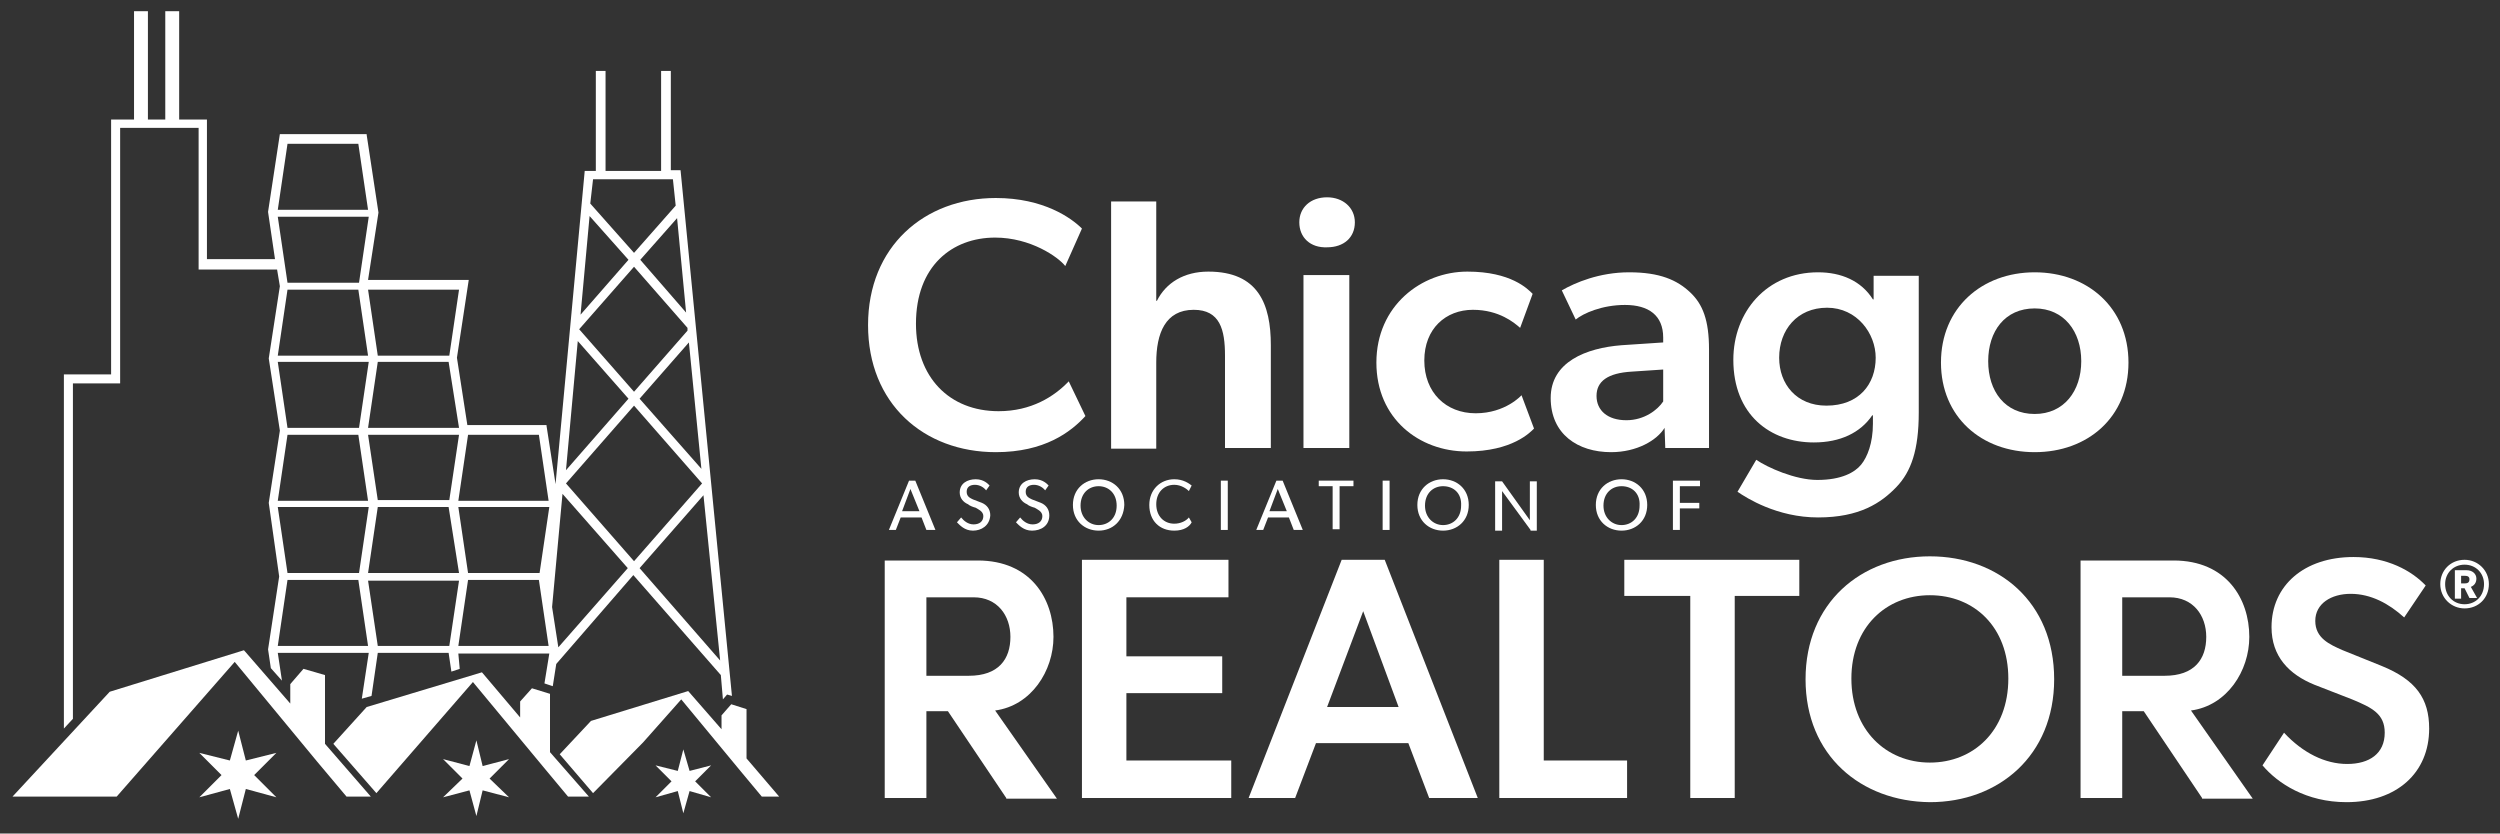
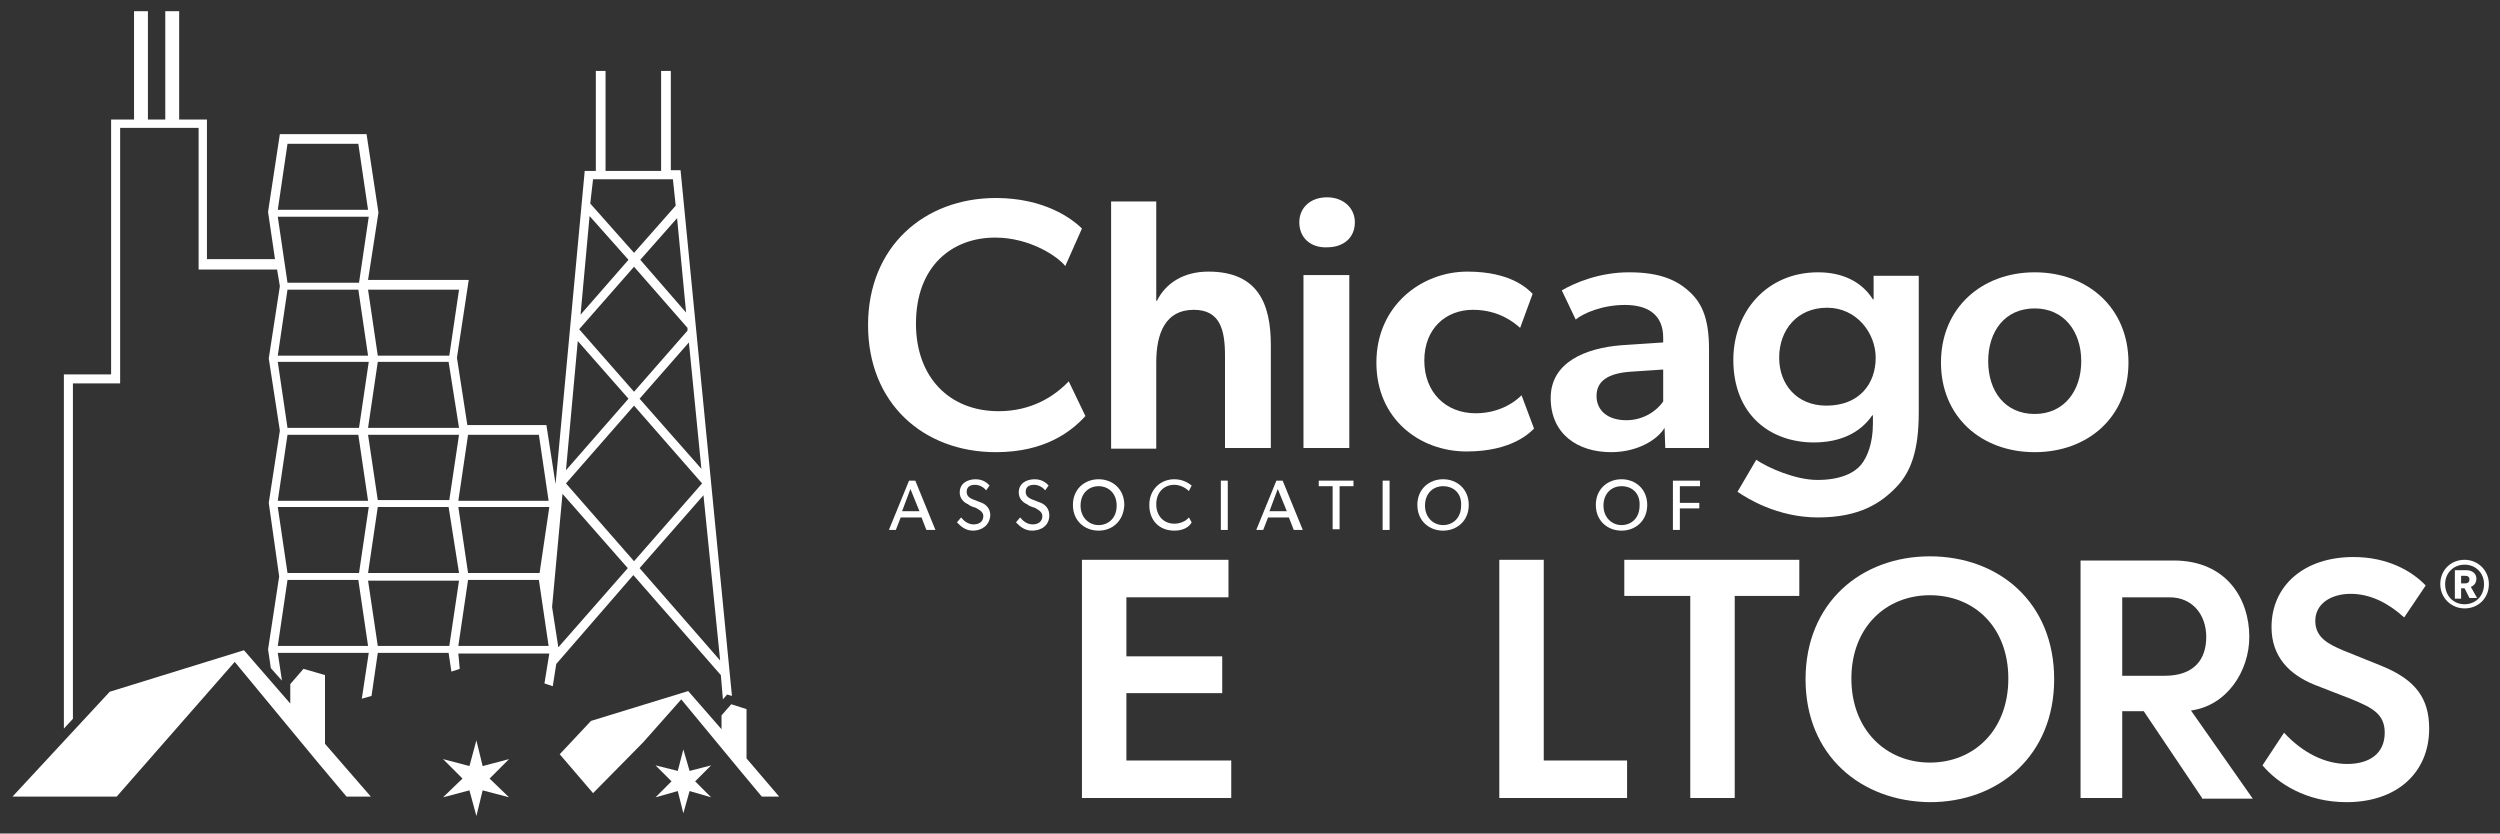
<svg xmlns="http://www.w3.org/2000/svg" id="Layer_1" width="5in" height="1.667in" version="1.1" viewBox="0 0 360 120.024">
  <rect x="0" y="0" width="360" height="120.024" fill="#333333" stroke="none" />
  <g>
    <g>
      <polygon points="222.3 80.612 222.3 109.512 234.3 109.512 234.3 114.912 215.9 114.912 215.9 80.612 222.3 80.612" fill="#fff" />
      <polygon points="233.9 85.812 233.9 80.612 259.1 80.612 259.1 85.812 249.8 85.812 249.8 114.912 243.4 114.912 243.4 85.812 233.9 85.812" fill="#fff" />
-       <path d="M133.4,86.112v11.2h6.1c4.3,0,6-2.4,6-5.6,0-3.1-1.9-5.7-5.3-5.7h-6.8v.1ZM144.9,114.912l-8.4-12.5h-3.1v12.5h-6v-34.2h13.4c7.6,0,10.9,5.5,10.9,11,0,4.9-3.2,9.9-8.4,10.6l8.9,12.7h-7.3v-.1h0Z" fill="#fff" />
      <polygon points="176.9 80.612 176.9 86.012 162.2 86.012 162.2 94.512 176 94.512 176 99.812 162.2 99.812 162.2 109.512 177.3 109.512 177.3 114.912 155.8 114.912 155.8 80.612 176.9 80.612" fill="#fff" />
-       <path d="M201.4,101.812l-5.1-13.8-5.2,13.8h10.3ZM189.5,107.012l-3,7.9h-6.7l13.4-34.3h6.2l13.4,34.3h-7l-3-7.9h-13.3,0Z" fill="#fff" />
      <path d="M277.9,85.712c-6.3,0-11.3,4.6-11.3,12s5,12.1,11.3,12.1,11.3-4.6,11.3-12.1c0-7.4-4.9-12-11.3-12M260,97.812c0-11,8-17.7,17.9-17.7s17.9,6.6,17.9,17.7c0,11-8,17.7-17.9,17.7-9.9-.1-17.9-6.7-17.9-17.7" fill="#fff" />
      <path d="M305.6,86.112v11.2h6.1c4.3,0,6-2.4,6-5.6,0-3.1-1.9-5.7-5.3-5.7h-6.8v.1h0ZM317.1,114.912l-8.4-12.5h-3.1v12.5h-6v-34.2h13.4c7.6,0,10.9,5.5,10.9,11,0,4.9-3.2,9.9-8.4,10.6l8.9,12.7h-7.3s0-.1,0-.1Z" fill="#fff" />
      <path d="M349.8,104.912c0,6.4-4.7,10.6-11.9,10.6-5.8,0-9.9-2.7-12.1-5.3l3.1-4.7c2.7,2.9,5.9,4.5,9.1,4.5s5.4-1.5,5.4-4.5c0-2.7-1.8-3.6-4.7-4.8l-5.4-2.1c-3.7-1.5-6.2-4.1-6.2-8.3,0-6,4.7-10.1,11.8-10.1,4.9,0,8.4,2,10.4,4.1l-3.1,4.6c-2.2-2-4.8-3.4-7.7-3.4-2.8,0-5.1,1.4-5.1,3.9s2.1,3.4,3.9,4.2l5.7,2.3c4.9,2,6.8,4.7,6.8,9" fill="#fff" />
      <path d="M354.9,84.012c.4,0,.7-.1.7-.6,0-.4-.3-.5-.7-.5h-.5v1.1h.5ZM354.4,84.812v1.4h-.9v-4.1h1.7c.8,0,1.4.5,1.4,1.2,0,.6-.3,1-.8,1.2l.9,1.6h-1.1l-.7-1.4h-.5v.1ZM357.7,84.112c0-1.6-1.2-2.8-2.8-2.8s-2.8,1.2-2.8,2.8c0,1.7,1.2,2.9,2.8,2.9s2.8-1.2,2.8-2.9M351.4,84.112c0-2,1.5-3.5,3.5-3.5,1.9,0,3.5,1.5,3.5,3.5s-1.5,3.5-3.5,3.5c-1.9,0-3.5-1.5-3.5-3.5" fill="#fff" />
    </g>
    <g>
      <path d="M143.4,65.112c-10.4,0-18.4-7-18.4-18.3s8.1-18.3,18.4-18.3c6.9,0,10.9,2.9,12.4,4.4l-2.4,5.4c-1-1.3-5-4.1-10.1-4.1-6.2,0-11.4,4.1-11.4,12.4,0,7.7,4.8,12.6,11.9,12.6,4.7,0,8-2.1,10.1-4.3l2.4,5c-2.1,2.3-5.9,5.2-12.9,5.2" fill="#fff" />
      <path d="M183,49.712v14.8h-6.6v-13.3c0-3.7-.7-6.6-4.5-6.6-4.1,0-5.4,3.4-5.4,7.6v12.4h-6.5V29.012h6.5v14.3h.1c1.3-2.6,3.9-4.2,7.4-4.2,7.2,0,9,4.7,9,10.6" fill="#fff" />
      <path d="M194.3,64.512h-6.6v-24.9h6.6v24.9ZM187.1,32.012c0-2.1,1.6-3.6,4-3.6,2.3,0,4,1.5,4,3.6,0,2.2-1.6,3.6-4,3.6-2.4.1-4-1.4-4-3.6" fill="#fff" />
      <path d="M219.1,56.912l1.8,4.8c-.5.5-3.1,3.3-9.7,3.3-6.8,0-13-4.7-13-12.8,0-8.2,6.5-13.1,13.1-13.1,6.3,0,8.7,2.5,9.4,3.2l-1.8,4.9c-.8-.7-3-2.6-6.8-2.6-3.9,0-7,2.7-7,7.3s3.1,7.6,7.4,7.6,6.6-2.6,6.6-2.6" fill="#fff" />
      <path d="M229.9,57.012c0,2.1,1.6,3.5,4.3,3.5,2.6,0,4.5-1.5,5.3-2.7v-4.6l-4.5.3c-3.5.2-5.1,1.4-5.1,3.5M232,65.112c-4.8,0-8.7-2.6-8.7-7.8s5.1-7.2,10.2-7.6l6-.4v-.7c0-3.2-2.1-4.7-5.5-4.7-3.3,0-6,1.2-7.1,2.1l-2-4.2c1.9-1.1,5.4-2.6,9.7-2.6,4.4,0,6.9,1.1,8.8,2.9,1.8,1.7,2.7,4,2.7,8.2v14.2h-6.3l-.1-2.9c-1.1,1.8-4,3.5-7.7,3.5" fill="#fff" />
      <path d="M263.1,44.312c-4.3,0-6.9,3.2-6.9,7.2,0,3.8,2.5,6.9,6.8,6.9,4.7,0,7.1-3.1,7.1-6.9,0-3.5-2.7-7.2-7-7.2M261.2,63.712c-6.3,0-11.6-4-11.6-11.9,0-6.9,4.8-12.6,12.2-12.6,3.3,0,6.2,1.2,7.9,3.9h.1v-3.4h6.5v19.7c0,5.4-1.1,8.5-3.2,10.7-2.2,2.3-5.3,4.4-11.3,4.4-5.9,0-10.3-2.8-11.6-3.7l2.7-4.6c1.6,1.1,5.6,2.9,8.8,2.9,3.5,0,5.4-1.1,6.3-2.2s1.7-3.1,1.7-5.9v-1.2h-.1c-1.7,2.5-4.6,3.9-8.4,3.9" fill="#fff" />
      <path d="M293,44.412c-4.3,0-6.7,3.3-6.7,7.6s2.4,7.6,6.7,7.6c4.2,0,6.7-3.3,6.7-7.6s-2.5-7.6-6.7-7.6M279.5,52.212c0-7.9,5.9-13,13.5-13s13.5,5.1,13.5,13-5.9,12.9-13.5,12.9c-7.7,0-13.5-5.1-13.5-12.9" fill="#fff" />
    </g>
    <g>
      <path d="M133.4,76.312l-.7-1.8h-3l-.7,1.8h-1l2.9-7.1h.9l2.9,7.1h-1.3,0ZM131.1,70.412l-1.2,3.2h2.5l-1.3-3.2Z" fill="#fff" />
      <path d="M140.1,76.412c-1.2,0-1.9-.8-2.3-1.2l.6-.7c.4.5,1,1,1.8,1s1.4-.4,1.4-1.2c0-.7-.8-1-1.1-1.2-.4-.1-.9-.3-1.1-.5-.7-.3-1.2-.9-1.2-1.7,0-1.3,1.1-1.9,2.3-1.9s1.8.7,2,.9l-.5.7c-.3-.4-.9-.8-1.6-.8s-1.2.3-1.2,1,.5.9.9,1.1l1.3.5c.7.3,1.2.9,1.2,1.8-.1,1.5-1.3,2.2-2.5,2.2h0Z" fill="#fff" />
      <path d="M148.6,76.412c-1.2,0-1.9-.8-2.3-1.2l.6-.7c.4.5,1,1,1.8,1s1.4-.4,1.4-1.2c0-.7-.8-1-1.1-1.2-.4-.1-.9-.3-1.1-.5-.7-.3-1.2-.9-1.2-1.7,0-1.3,1.1-1.9,2.3-1.9s1.8.7,2,.9l-.5.7c-.3-.4-.9-.8-1.6-.8s-1.2.3-1.2,1,.5.9.9,1.1l1.3.5c.7.3,1.2.9,1.2,1.8,0,1.5-1.2,2.2-2.5,2.2h0Z" fill="#fff" />
      <path d="M158.2,76.412c-2,0-3.7-1.4-3.7-3.7s1.7-3.7,3.7-3.7,3.7,1.4,3.7,3.7c-.1,2.3-1.7,3.7-3.7,3.7ZM158.2,70.012c-1.4,0-2.6,1-2.6,2.8,0,1.7,1.2,2.8,2.6,2.8s2.6-1,2.6-2.8-1.2-2.8-2.6-2.8Z" fill="#fff" />
      <path d="M169.1,76.412c-2.1,0-3.6-1.4-3.6-3.7,0-2.2,1.6-3.7,3.6-3.7,1.3,0,2.1.6,2.5.9l-.4.8c-.3-.3-1.1-.9-2.1-.9-1.5,0-2.6,1.1-2.6,2.8s1.1,2.8,2.6,2.8c.9,0,1.7-.4,2.1-.9l.4.7c-.3.6-1.1,1.2-2.5,1.2Z" fill="#fff" />
      <path d="M175.8,76.312v-7.1h1v7.1h-1Z" fill="#fff" />
      <path d="M186.3,76.312l-.7-1.8h-3l-.7,1.8h-1l2.9-7.1h.9l2.9,7.1h-1.3,0ZM184,70.412l-1.2,3.2h2.5l-1.3-3.2Z" fill="#fff" />
      <path d="M192.9,70.012v6.2h-1v-6.2h-2v-.8h5v.8h-2Z" fill="#fff" />
      <path d="M199.1,76.312v-7.1h1v7.1h-1Z" fill="#fff" />
      <path d="M207.8,76.412c-2,0-3.7-1.4-3.7-3.7s1.7-3.7,3.7-3.7,3.7,1.4,3.7,3.7-1.7,3.7-3.7,3.7ZM207.8,70.012c-1.4,0-2.6,1-2.6,2.8,0,1.7,1.2,2.8,2.6,2.8s2.6-1,2.6-2.8c.1-1.8-1.1-2.8-2.6-2.8Z" fill="#fff" />
-       <path d="M220.4,76.312l-4.1-5.6v5.7h-1v-7.1h1l4,5.6v-5.6h1v7.1h-.9v-.1Z" fill="#fff" />
      <path d="M233.5,76.412c-2,0-3.7-1.4-3.7-3.7s1.7-3.7,3.7-3.7,3.7,1.4,3.7,3.7-1.7,3.7-3.7,3.7ZM233.5,70.012c-1.4,0-2.6,1-2.6,2.8,0,1.7,1.2,2.8,2.6,2.8s2.6-1,2.6-2.8c.1-1.8-1.1-2.8-2.6-2.8Z" fill="#fff" />
      <path d="M241.9,70.012v2.4h2.8v.8h-2.8v3.1h-1v-7.1h3.9v.8s-2.9,0-2.9,0Z" fill="#fff" />
    </g>
  </g>
  <g>
    <polygon points="107.5 109.212 107.5 102.112 105.3 101.412 103.9 103.012 103.9 105.012 99.1 99.512 99 99.612 99.1 99.512 85.1 103.812 80.6 108.612 85.4 114.212 92.6 106.912 98.1 100.712 106.7 111.112 109.7 114.712 112.2 114.712 107.5 109.212" fill="#fff" />
    <polygon points="99.3 111.012 98.4 107.912 97.6 111.012 94.4 110.212 96.7 112.512 94.4 114.812 97.6 113.912 98.4 117.112 99.3 113.912 102.4 114.812 100.1 112.512 102.4 110.212 99.3 111.012" fill="#fff" />
    <polygon points="69.5 110.312 68.6 106.612 67.6 110.312 63.8 109.312 66.6 112.112 63.8 114.812 67.6 113.812 68.6 117.512 69.5 113.812 73.3 114.812 70.5 112.112 73.3 109.312 69.5 110.312" fill="#fff" />
-     <polygon points="35.4 109.512 34.3 105.212 33.1 109.512 28.7 108.412 31.9 111.612 28.7 114.812 33.1 113.612 34.3 117.912 35.4 113.612 39.8 114.812 36.6 111.612 39.8 108.412 35.4 109.512" fill="#fff" />
-     <polygon points="79.2 99.912 76.6 99.112 74.9 101.012 74.9 103.312 69.4 96.812 69.3 96.912 69.4 96.812 52.8 101.812 48 107.112 54.2 114.212 68.1 98.212 78.3 110.512 81.8 114.712 84.8 114.712 79.2 108.312 79.2 99.912" fill="#fff" />
    <polygon points="46.8 97.212 43.7 96.312 41.8 98.512 41.8 101.312 35.2 93.712 35.1 93.812 35.2 93.612 15.8 99.612 1.8 114.712 16.8 114.712 33.8 95.312 45.7 109.712 49.9 114.712 53.4 114.712 46.8 107.112 46.8 97.212" fill="#fff" />
    <path d="M10.5,103.512v-48.3h6.8V18.412h11.3v20.4h11.3l.4,2.4-1.6,10.4h0l1.6,10.4-1.6,10.4h0l1.5,10.6-1.6,10.5h0l.4,2.7,1.6,1.8h0l-.6-4h13.1l-1,6.6,1.4-.4.9-6.2h10.2l.4,2.7,1.2-.4-.2-2.2h13.1l-.7,4.3,1.2.4.5-3.2,11.1-12.8,12.6,14.4.3,3.5.6-.7.7.2-7.4-75.7h-1.4v-14.3h-1.4v14.4h-8v-14.4h-1.4v14.4h-1.6l-4.2,45.1-1.3-8.4v-.1h-11.4l-1.5-9.7,1.7-11.2h-14.5l1.5-9.7h0l-1.7-11.2v-.1h-12.5l-1.7,11.2h0l1,6.8h-9.8v-20.1h-4V1.612h-2v15.6h-2.5V1.612h-2v15.6h-3.3v36.7h-6.8v51s1.3-1.4,1.3-1.4ZM41.4,41.712h10.2l1.4,9.5h-13s1.4-9.5,1.4-9.5ZM40,52.112h13.1l-1.4,9.5h-10.3s-1.4-9.5-1.4-9.5ZM66,73.012h13.1l-1.4,9.5h-10.3s-1.4-9.5-1.4-9.5ZM66.1,82.512h-13.1l1.4-9.5h10.2l1.5,9.5ZM64.7,72.012h-10.3l-1.4-9.4h13.1l-1.4,9.4ZM41.4,62.612h10.2l1.4,9.5h-13s1.4-9.5,1.4-9.5ZM40,73.012h13.1l-1.4,9.5h-10.3s-1.4-9.5-1.4-9.5ZM40,93.012l1.4-9.5h10.2l1.4,9.5h-13ZM64.7,93.012h-10.3l-1.4-9.4h13.1l-1.4,9.4ZM66,93.012l1.4-9.5h10.2l1.4,9.5h-13ZM103.7,95.112l-11.6-13.3,9.2-10.5s2.4,23.8,2.4,23.8ZM91.3,80.812l-9.8-11.2,9.8-11.2,9.8,11.2-9.8,11.2ZM101,67.512l-8.9-10.1,7.1-8.1,1.8,18.2ZM98.8,45.012l-6.6-7.6,5.3-6s1.3,13.6,1.3,13.6ZM85.4,25.812h11.5l.4,3.8-6,6.8-6.3-7.1s.4-3.5.4-3.5ZM84.9,31.112l5.6,6.3-6.9,7.9s1.3-14.2,1.3-14.2ZM91.3,38.412l7.7,8.8v.4l-7.7,8.8-7.9-9,7.9-9ZM83.2,49.112l7.3,8.3-9,10.3,1.7-18.6ZM90.4,81.812l-10,11.4-.9-5.8,1.5-16.3,9.4,10.7ZM67.4,62.612h10.2l1.4,9.5h-13l1.4-9.5ZM66.1,61.612h-13.1l1.4-9.5h10.2l1.5,9.5ZM66.1,41.712l-1.4,9.5h-10.3l-1.4-9.5h13.1ZM41.4,20.712h10.2l1.4,9.5h-13s1.4-9.5,1.4-9.5ZM53.1,31.212l-1.4,9.5h-10.3l-1.4-9.5h13.1Z" fill="#fff" />
  </g>
</svg>